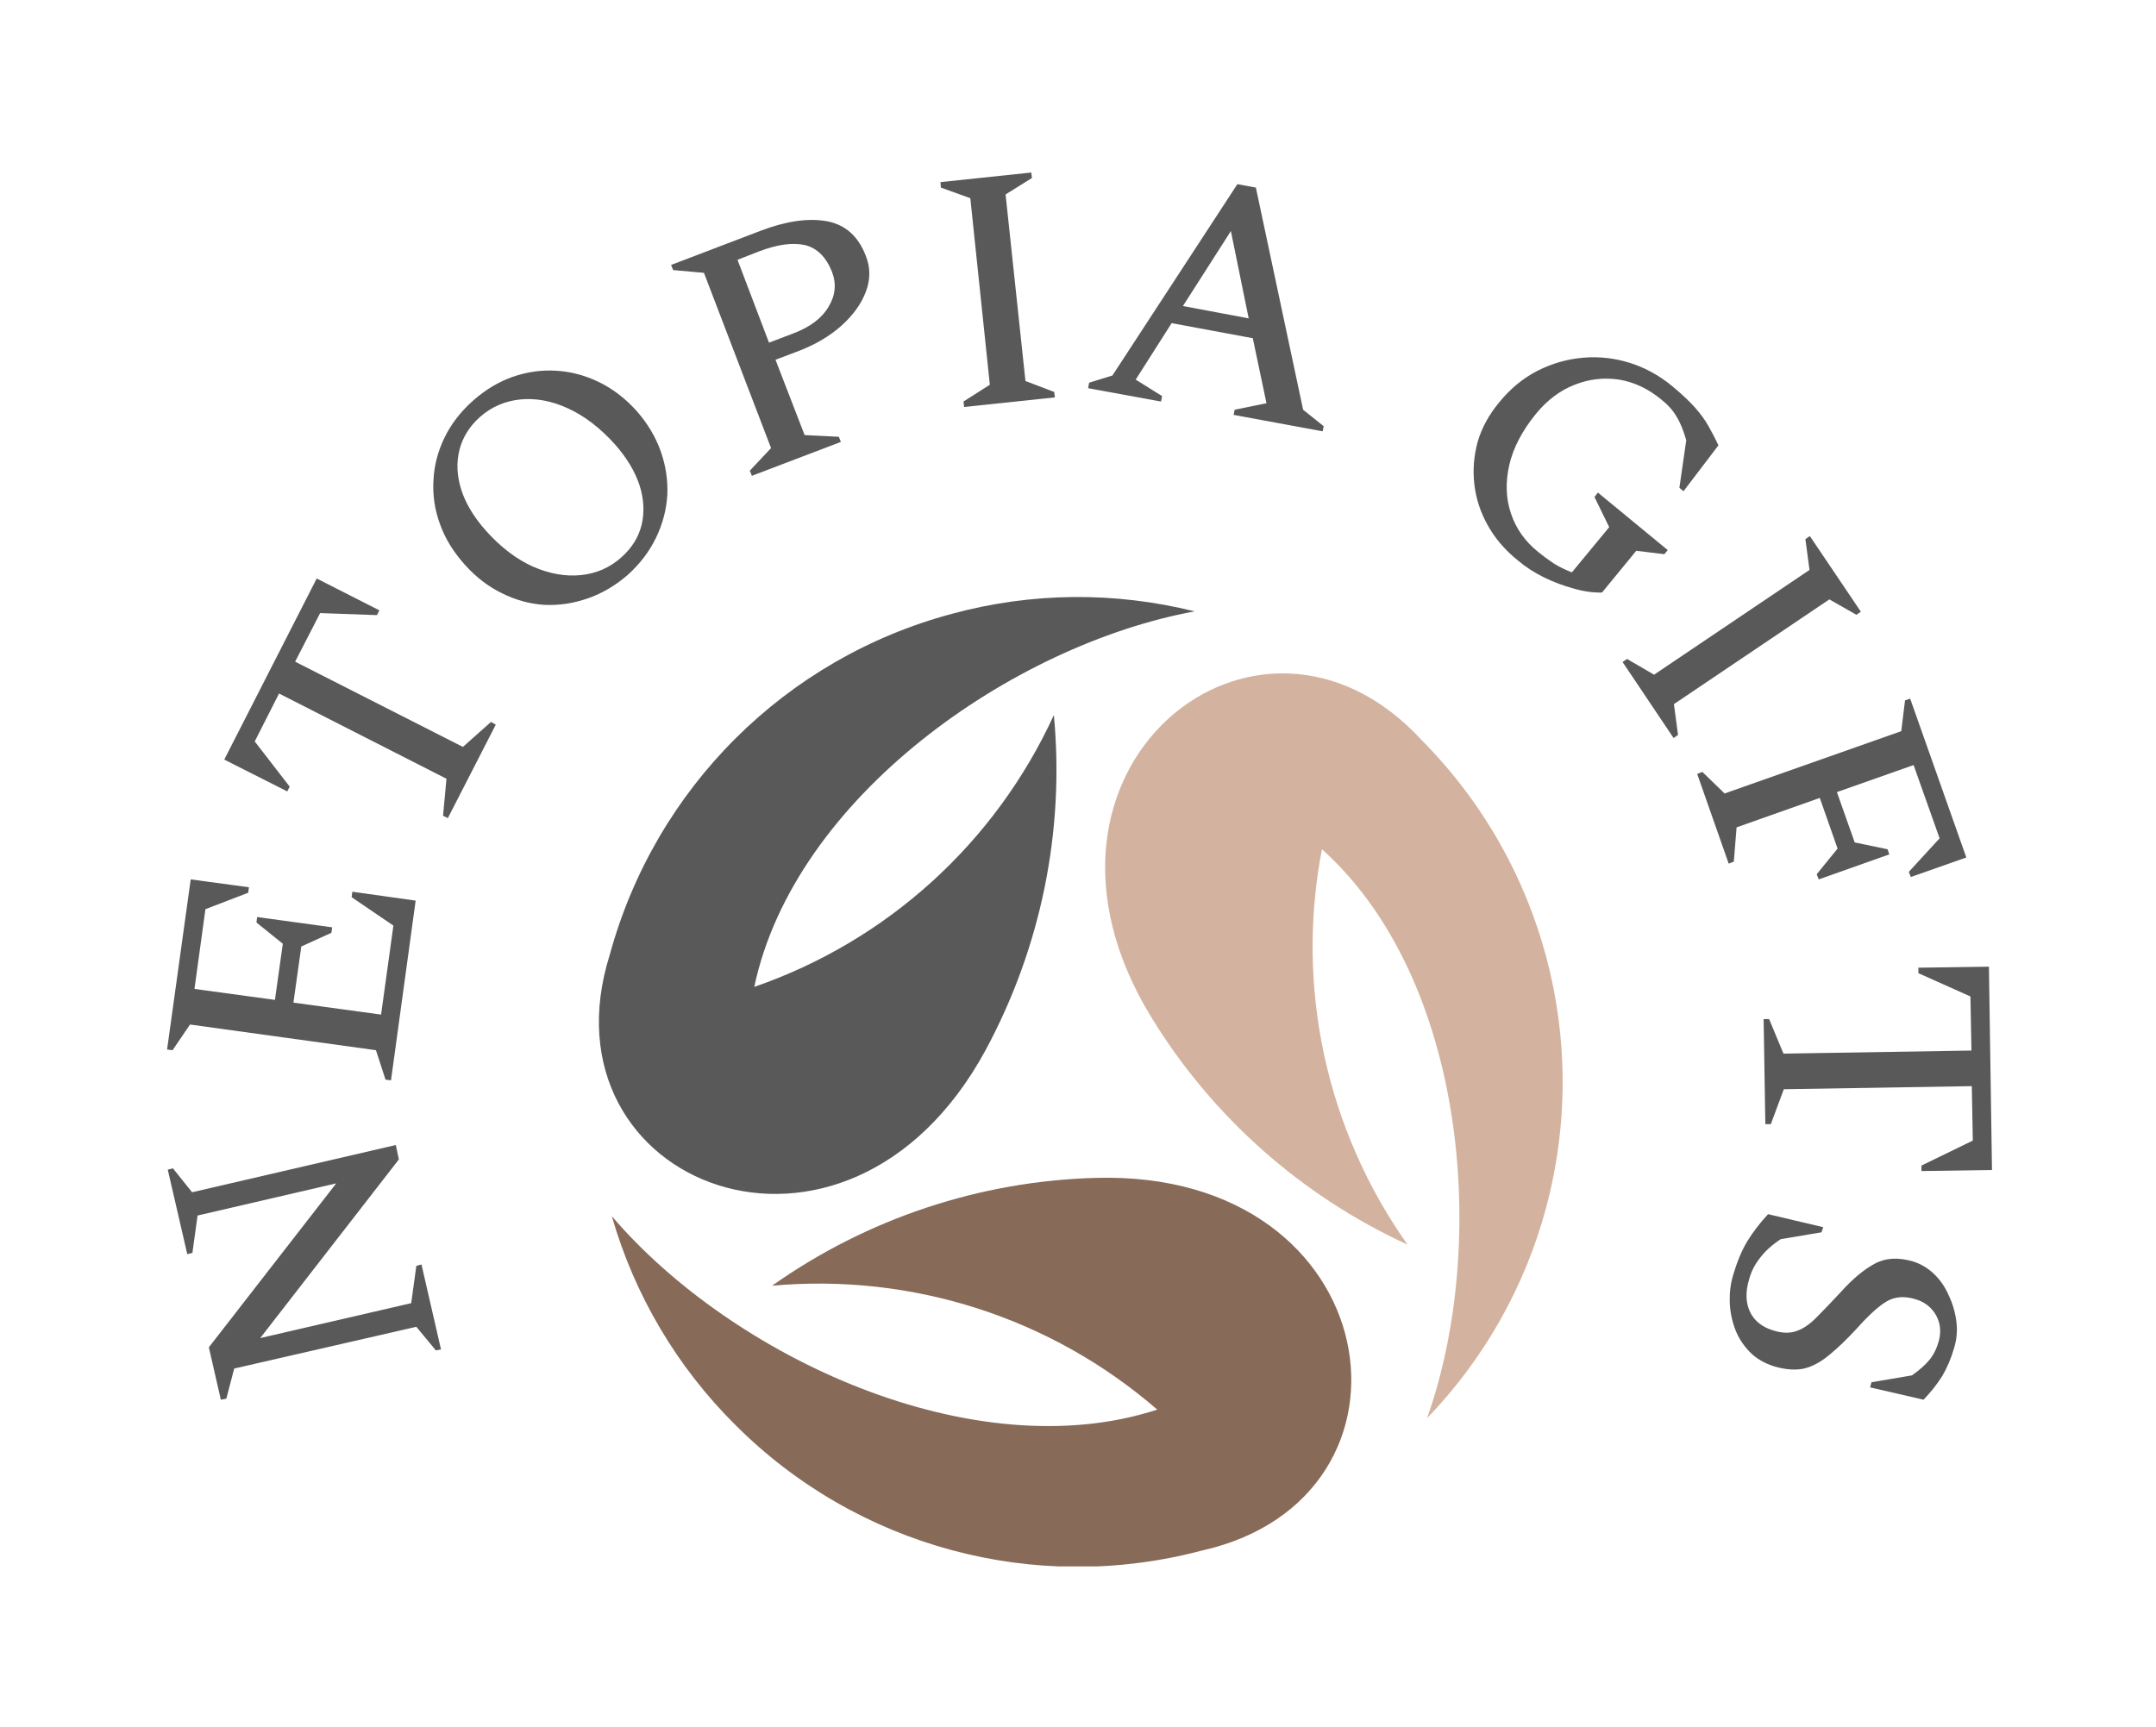
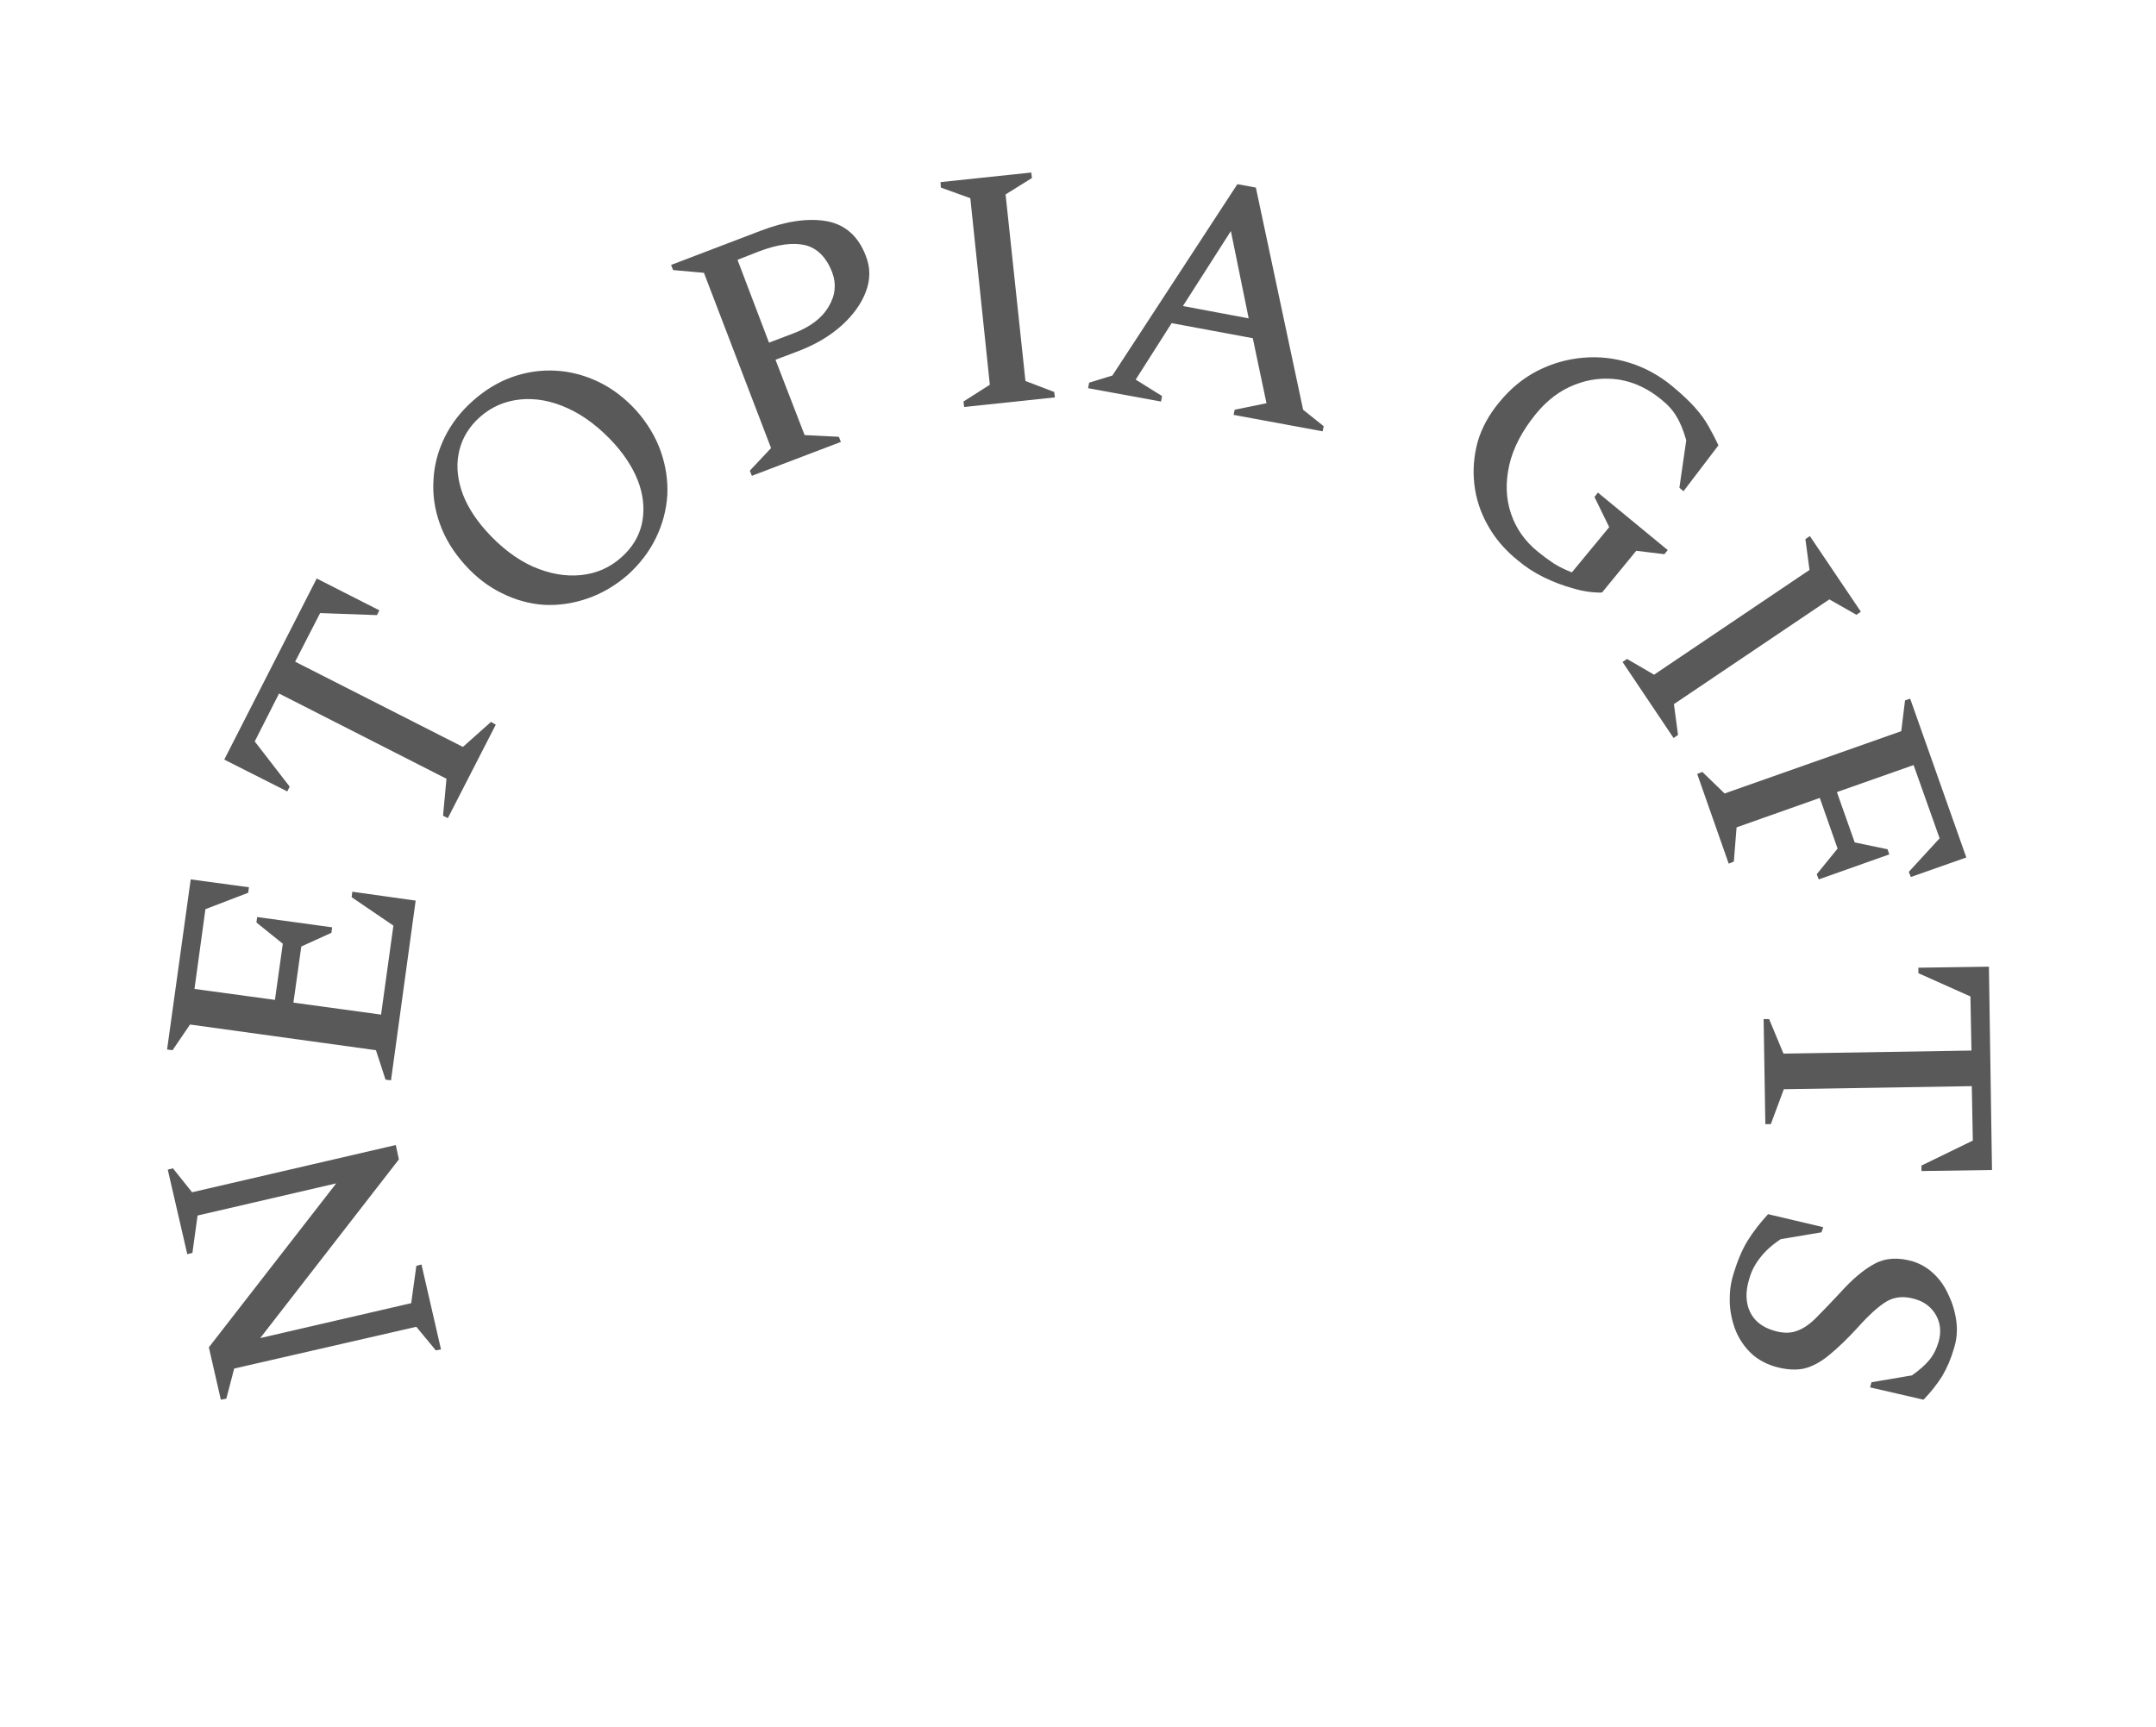
<svg xmlns="http://www.w3.org/2000/svg" version="1.1" viewBox="0 0 6.297 5.045">
  <g transform="matrix(1,0,0,1,3.157,4.764)">
    <g transform="matrix(1,0,0,1,0,0)">
      <path d=" M -1.869 -0.822 L -1.884 -0.819 L -1.941 -0.888 L -2.473 -0.766 L -2.496 -0.678 L -2.512 -0.675 L -2.547 -0.828 L -2.175 -1.307 L -2.58 -1.213 L -2.595 -1.104 L -2.61 -1.1 L -2.667 -1.347 L -2.652 -1.351 L -2.596 -1.281 L -2.001 -1.419 L -1.992 -1.377 L -2.397 -0.855 L -1.956 -0.957 L -1.941 -1.066 L -1.926 -1.07 L -1.869 -0.822 M -2.015 -1.608 L -2.031 -1.61 L -2.059 -1.696 L -2.602 -1.771 L -2.653 -1.696 L -2.669 -1.698 L -2.6 -2.195 L -2.43 -2.172 L -2.432 -2.156 L -2.557 -2.108 L -2.589 -1.875 L -2.354 -1.843 L -2.331 -2.007 L -2.408 -2.069 L -2.406 -2.085 L -2.187 -2.055 L -2.189 -2.039 L -2.277 -1.999 L -2.3 -1.835 L -2.044 -1.8 L -2.008 -2.06 L -2.13 -2.143 L -2.128 -2.159 L -1.943 -2.133 L -2.015 -1.608 M -1.849 -2.374 L -1.863 -2.381 L -1.853 -2.489 L -2.342 -2.738 L -2.413 -2.598 L -2.311 -2.466 L -2.318 -2.452 L -2.502 -2.545 L -2.232 -3.074 L -2.049 -2.981 L -2.056 -2.967 L -2.222 -2.973 L -2.295 -2.831 L -1.805 -2.582 L -1.723 -2.655 L -1.709 -2.647 L -1.849 -2.374 M -1.323 -3.085 Q -1.377 -3.038 -1.44 -3.016 Q -1.503 -2.994 -1.567 -2.997 Q -1.631 -3.001 -1.691 -3.031 Q -1.751 -3.06 -1.8 -3.115 Q -1.85 -3.171 -1.872 -3.233 Q -1.895 -3.296 -1.891 -3.361 Q -1.888 -3.425 -1.859 -3.485 Q -1.83 -3.545 -1.776 -3.593 Q -1.722 -3.641 -1.66 -3.663 Q -1.597 -3.685 -1.532 -3.681 Q -1.468 -3.677 -1.408 -3.648 Q -1.348 -3.619 -1.298 -3.564 Q -1.249 -3.508 -1.227 -3.445 Q -1.205 -3.382 -1.208 -3.318 Q -1.212 -3.253 -1.241 -3.193 Q -1.27 -3.133 -1.323 -3.085 M -1.342 -3.136 Q -1.296 -3.177 -1.283 -3.231 Q -1.27 -3.286 -1.289 -3.346 Q -1.309 -3.407 -1.361 -3.466 Q -1.426 -3.538 -1.498 -3.571 Q -1.57 -3.604 -1.638 -3.597 Q -1.705 -3.59 -1.755 -3.546 Q -1.801 -3.505 -1.815 -3.45 Q -1.829 -3.395 -1.81 -3.334 Q -1.791 -3.274 -1.739 -3.215 Q -1.674 -3.142 -1.601 -3.109 Q -1.528 -3.077 -1.46 -3.084 Q -1.392 -3.091 -1.342 -3.136 M -0.961 -3.374 L -0.967 -3.389 L -0.905 -3.455 L -1.101 -3.967 L -1.191 -3.975 L -1.197 -3.99 L -0.935 -4.09 Q -0.825 -4.132 -0.743 -4.118 Q -0.661 -4.103 -0.628 -4.016 Q -0.608 -3.965 -0.628 -3.912 Q -0.648 -3.859 -0.699 -3.813 Q -0.75 -3.767 -0.826 -3.738 L -0.892 -3.713 L -0.807 -3.493 L -0.707 -3.488 L -0.701 -3.473 L -0.961 -3.374 M -1.003 -4.005 L -0.911 -3.763 L -0.84 -3.79 Q -0.766 -3.818 -0.737 -3.868 Q -0.707 -3.917 -0.727 -3.97 Q -0.753 -4.035 -0.806 -4.048 Q -0.86 -4.06 -0.939 -4.03 L -1.003 -4.005 M -0.341 -3.575 L -0.343 -3.591 L -0.266 -3.64 L -0.323 -4.185 L -0.409 -4.216 L -0.41 -4.232 L -0.145 -4.26 L -0.143 -4.244 L -0.22 -4.196 L -0.162 -3.651 L -0.078 -3.619 L -0.076 -3.603 L -0.341 -3.575 M 0.021 -3.63 L 0.024 -3.646 L 0.092 -3.667 L 0.457 -4.226 L 0.511 -4.216 L 0.649 -3.567 L 0.709 -3.519 L 0.706 -3.504 L 0.446 -3.552 L 0.449 -3.567 L 0.542 -3.586 L 0.502 -3.776 L 0.265 -3.82 L 0.16 -3.655 L 0.237 -3.607 L 0.234 -3.591 L 0.021 -3.63 M 0.298 -3.87 L 0.49 -3.834 L 0.438 -4.089 L 0.298 -3.87 M 1.276 -3.127 Q 1.22 -3.172 1.188 -3.23 Q 1.156 -3.287 1.149 -3.35 Q 1.142 -3.412 1.159 -3.474 Q 1.177 -3.535 1.222 -3.589 Q 1.271 -3.649 1.334 -3.681 Q 1.397 -3.713 1.467 -3.719 Q 1.536 -3.725 1.603 -3.704 Q 1.67 -3.683 1.727 -3.636 Q 1.768 -3.602 1.793 -3.574 Q 1.818 -3.546 1.833 -3.519 Q 1.849 -3.491 1.862 -3.463 L 1.76 -3.329 L 1.748 -3.339 L 1.768 -3.478 Q 1.755 -3.523 1.739 -3.548 Q 1.724 -3.574 1.695 -3.597 Q 1.638 -3.644 1.572 -3.655 Q 1.505 -3.665 1.442 -3.64 Q 1.378 -3.615 1.329 -3.555 Q 1.268 -3.48 1.251 -3.405 Q 1.234 -3.329 1.256 -3.264 Q 1.278 -3.198 1.335 -3.152 Q 1.357 -3.134 1.381 -3.118 Q 1.405 -3.103 1.434 -3.092 L 1.543 -3.224 L 1.5 -3.312 L 1.51 -3.325 L 1.714 -3.157 L 1.704 -3.145 L 1.622 -3.155 L 1.522 -3.033 Q 1.482 -3.032 1.438 -3.045 Q 1.394 -3.057 1.351 -3.078 Q 1.309 -3.099 1.276 -3.127 M 1.582 -2.83 L 1.595 -2.839 L 1.674 -2.793 L 2.128 -3.099 L 2.116 -3.189 L 2.129 -3.198 L 2.278 -2.977 L 2.265 -2.968 L 2.186 -3.013 L 1.732 -2.707 L 1.744 -2.617 L 1.731 -2.608 L 1.582 -2.83 M 1.8 -2.503 L 1.815 -2.509 L 1.88 -2.446 L 2.396 -2.628 L 2.407 -2.718 L 2.422 -2.723 L 2.586 -2.259 L 2.424 -2.202 L 2.418 -2.217 L 2.508 -2.315 L 2.432 -2.529 L 2.208 -2.45 L 2.26 -2.303 L 2.356 -2.283 L 2.361 -2.268 L 2.155 -2.195 L 2.149 -2.21 L 2.21 -2.285 L 2.158 -2.433 L 1.915 -2.347 L 1.907 -2.247 L 1.892 -2.241 L 1.8 -2.503 M 1.994 -1.787 L 2.01 -1.787 L 2.052 -1.686 L 2.601 -1.695 L 2.598 -1.853 L 2.446 -1.921 L 2.446 -1.937 L 2.652 -1.94 L 2.661 -1.346 L 2.455 -1.343 L 2.455 -1.359 L 2.605 -1.432 L 2.602 -1.591 L 2.053 -1.582 L 2.015 -1.48 L 1.999 -1.48 L 1.994 -1.787 M 1.905 -1.039 Q 1.923 -1.1 1.947 -1.139 Q 1.971 -1.178 2.007 -1.217 L 2.168 -1.179 L 2.163 -1.164 L 2.044 -1.144 Q 2.006 -1.119 1.984 -1.09 Q 1.961 -1.061 1.952 -1.028 Q 1.935 -0.973 1.954 -0.932 Q 1.973 -0.892 2.023 -0.877 Q 2.062 -0.865 2.091 -0.876 Q 2.12 -0.886 2.149 -0.916 Q 2.178 -0.945 2.218 -0.988 Q 2.271 -1.047 2.318 -1.072 Q 2.365 -1.098 2.43 -1.079 Q 2.465 -1.068 2.492 -1.042 Q 2.519 -1.016 2.535 -0.979 Q 2.552 -0.943 2.557 -0.903 Q 2.562 -0.863 2.55 -0.825 Q 2.537 -0.78 2.515 -0.743 Q 2.492 -0.707 2.461 -0.675 L 2.305 -0.711 L 2.309 -0.726 L 2.427 -0.746 Q 2.46 -0.769 2.478 -0.791 Q 2.496 -0.813 2.505 -0.844 Q 2.517 -0.886 2.498 -0.921 Q 2.478 -0.957 2.436 -0.969 Q 2.389 -0.983 2.353 -0.962 Q 2.318 -0.941 2.268 -0.885 Q 2.223 -0.836 2.186 -0.806 Q 2.149 -0.775 2.112 -0.766 Q 2.075 -0.758 2.026 -0.772 Q 1.981 -0.786 1.953 -0.815 Q 1.924 -0.845 1.91 -0.883 Q 1.896 -0.922 1.895 -0.962 Q 1.894 -1.003 1.905 -1.039" fill="#595959" fill-rule="nonzero" />
    </g>
    <g transform="matrix(1,0,0,1,0,0)">
      <g clip-path="url(#SvgjsClipPath1003)">
        <g clip-path="url(#SvgjsClipPath1001e8c1b36a-e307-4451-a30d-b010f4380c66)">
          <path d=" M 0.332 -2.978 C -0.2 -2.88 -0.837 -2.435 -0.954 -1.881 C -0.566 -2.015 -0.25 -2.302 -0.079 -2.675 C -0.047 -2.336 -0.117 -1.996 -0.278 -1.697 C -0.685 -0.945 -1.588 -1.302 -1.376 -1.975 C -1.243 -2.462 -0.863 -2.841 -0.376 -2.971 C -0.144 -3.034 0.099 -3.036 0.332 -2.978 Z" fill="#595959" transform="matrix(1,0,0,1,0,0)" fill-rule="evenodd" />
        </g>
        <g clip-path="url(#SvgjsClipPath1001e8c1b36a-e307-4451-a30d-b010f4380c66)">
          <path d=" M -1.37 -1.211 C -1.019 -0.8 -0.315 -0.471 0.223 -0.646 C -0.087 -0.915 -0.493 -1.045 -0.902 -1.008 C -0.625 -1.204 -0.295 -1.314 0.044 -1.323 C 0.899 -1.347 1.042 -0.387 0.352 -0.234 C -0.135 -0.105 -0.654 -0.245 -1.01 -0.602 C -1.18 -0.771 -1.304 -0.981 -1.37 -1.211 Z" fill="#876a57" transform="matrix(1,0,0,1,0,0)" fill-rule="evenodd" />
        </g>
        <g clip-path="url(#SvgjsClipPath1001e8c1b36a-e307-4451-a30d-b010f4380c66)">
-           <path d=" M 1.011 -0.621 C 1.192 -1.131 1.125 -1.905 0.704 -2.283 C 0.626 -1.88 0.717 -1.463 0.954 -1.128 C 0.645 -1.27 0.385 -1.5 0.207 -1.79 C -0.241 -2.518 0.519 -3.122 0.996 -2.601 C 1.351 -2.243 1.489 -1.724 1.359 -1.237 C 1.297 -1.005 1.177 -0.793 1.011 -0.621 Z" fill="#d3b39f" transform="matrix(1,0,0,1,0,0)" fill-rule="evenodd" />
+           <path d=" M 1.011 -0.621 C 1.192 -1.131 1.125 -1.905 0.704 -2.283 C 0.626 -1.88 0.717 -1.463 0.954 -1.128 C 0.645 -1.27 0.385 -1.5 0.207 -1.79 C -0.241 -2.518 0.519 -3.122 0.996 -2.601 C 1.351 -2.243 1.489 -1.724 1.359 -1.237 Z" fill="#d3b39f" transform="matrix(1,0,0,1,0,0)" fill-rule="evenodd" />
        </g>
      </g>
    </g>
  </g>
  <defs>
    <clipPath id="SvgjsClipPath1003">
      <path d=" M -1.407 -3.02 h 2.815 v 2.832 h -2.815 Z" />
    </clipPath>
    <clipPath id="SvgjsClipPath1001e8c1b36a-e307-4451-a30d-b010f4380c66">
-       <path d=" M -1.407 -3.02 L 1.407 -3.02 L 1.407 -0.188 L -1.407 -0.188 Z" />
-     </clipPath>
+       </clipPath>
  </defs>
</svg>